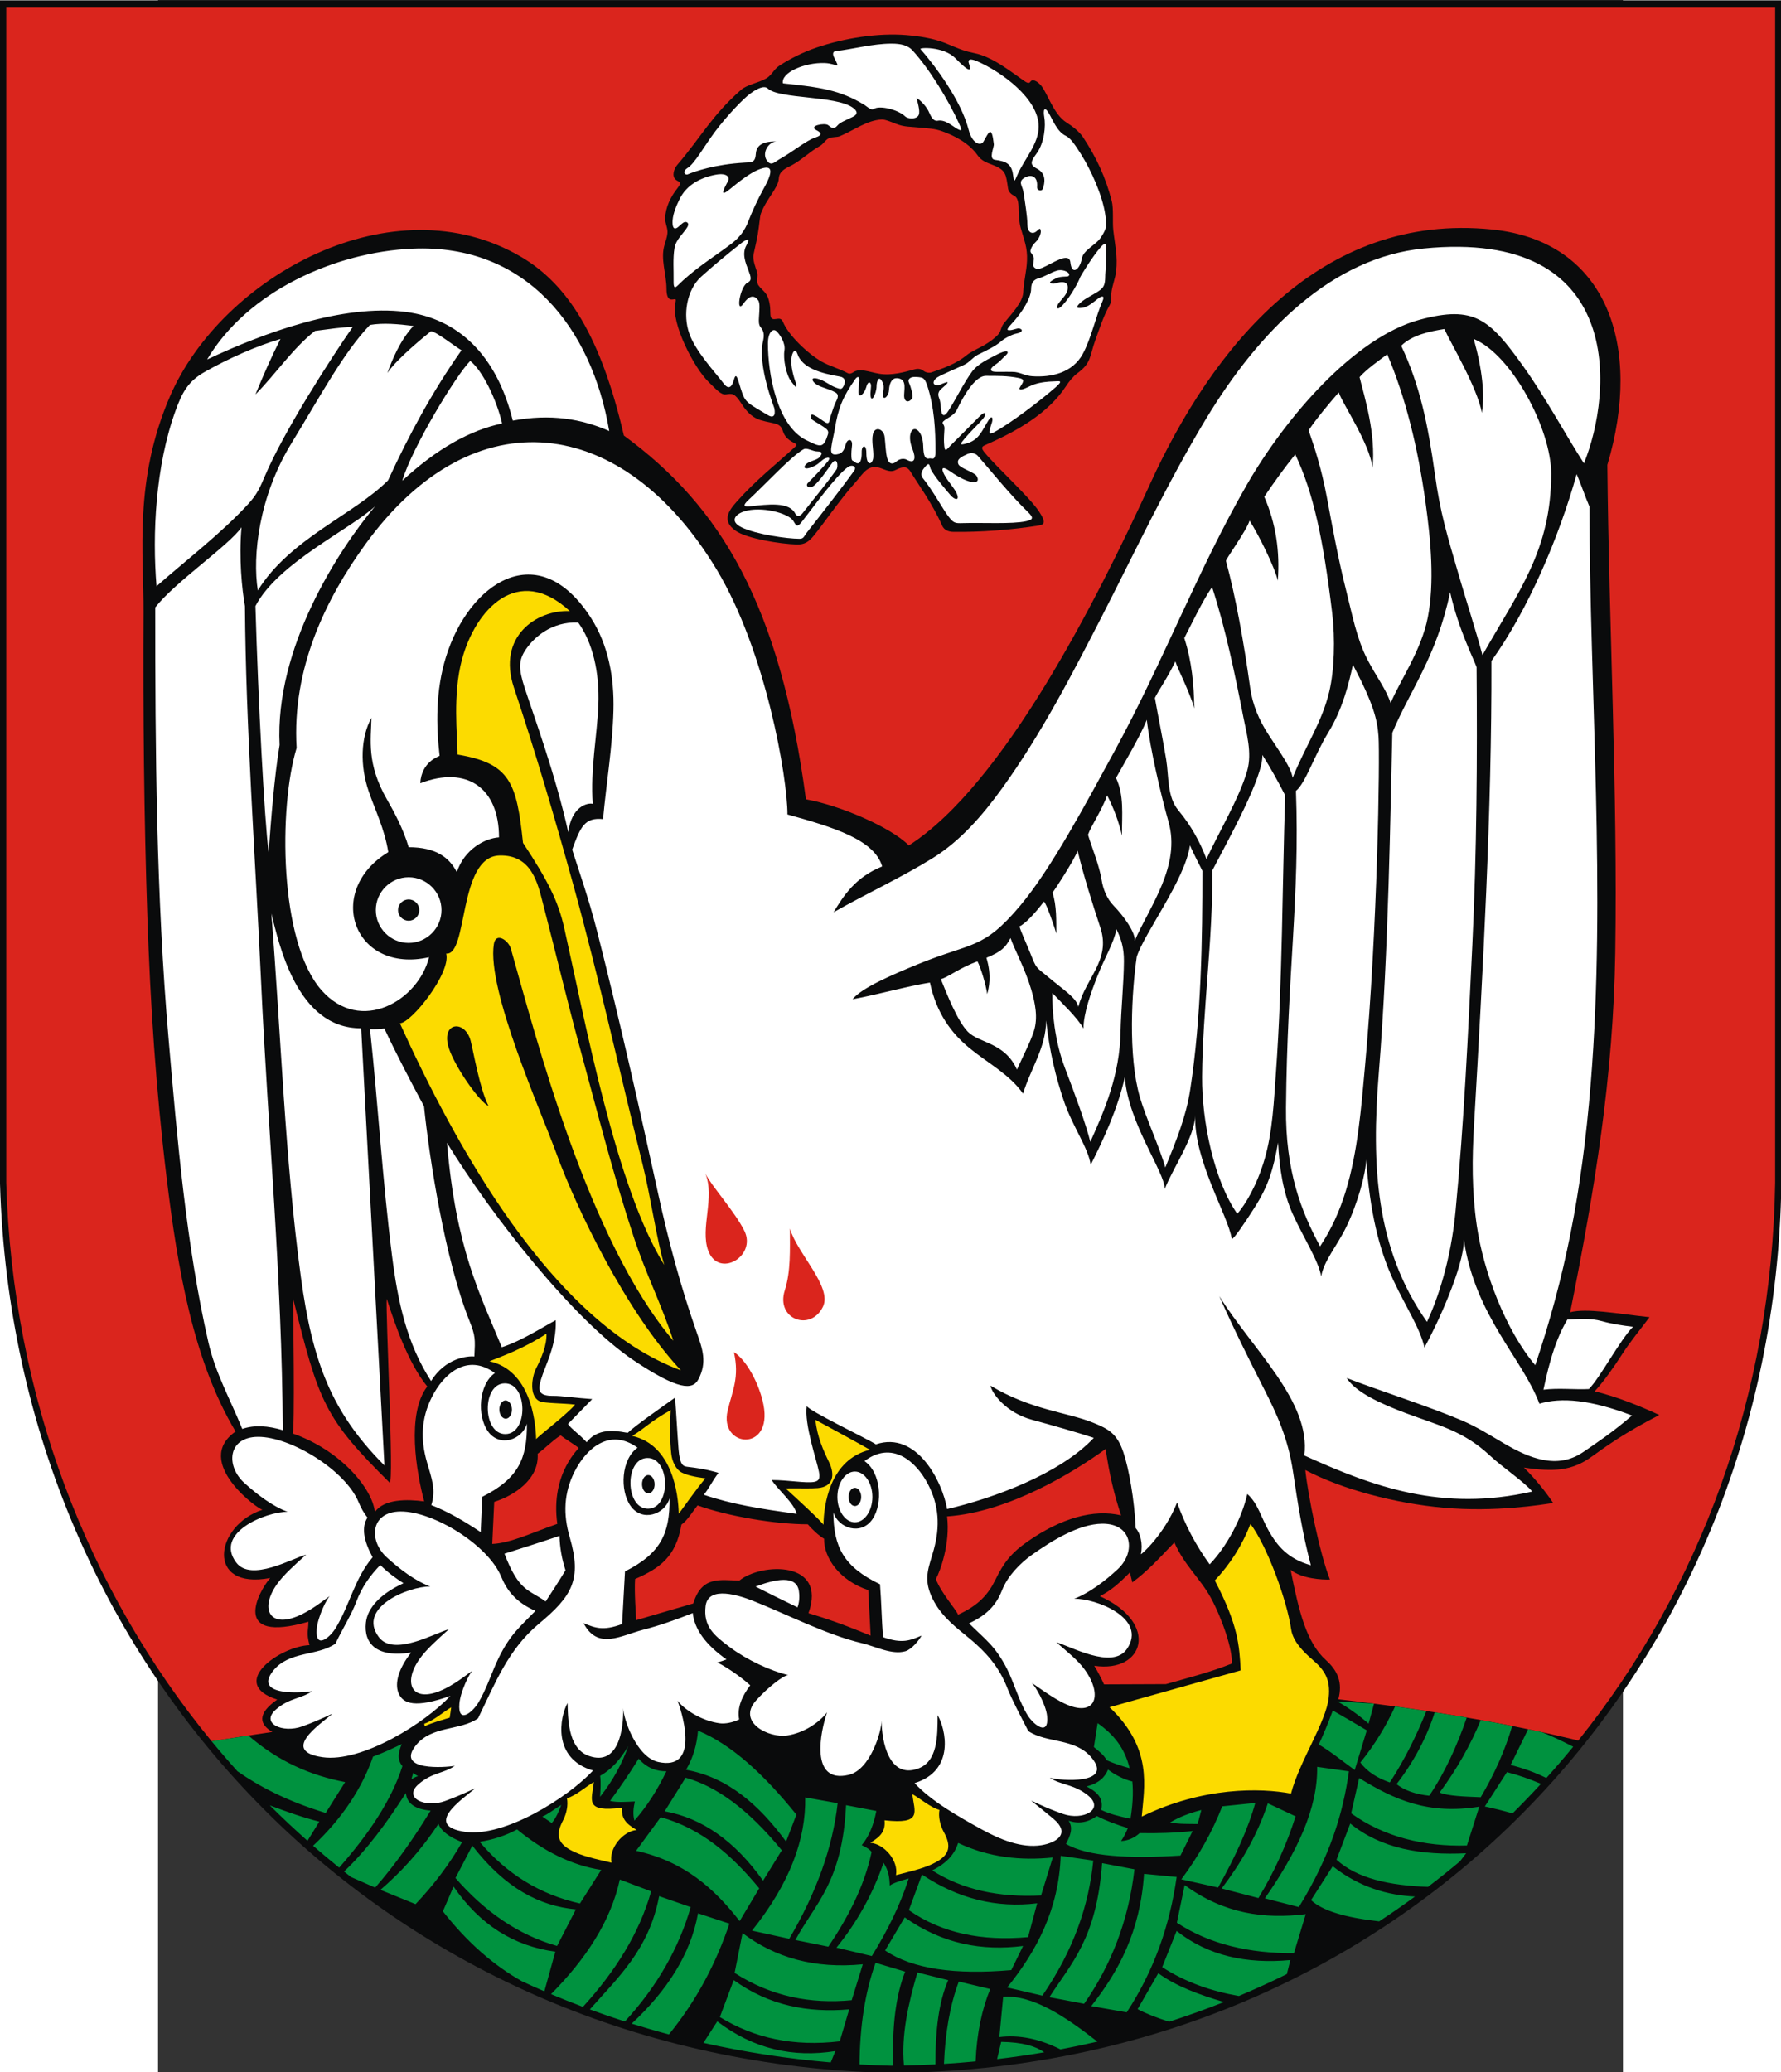
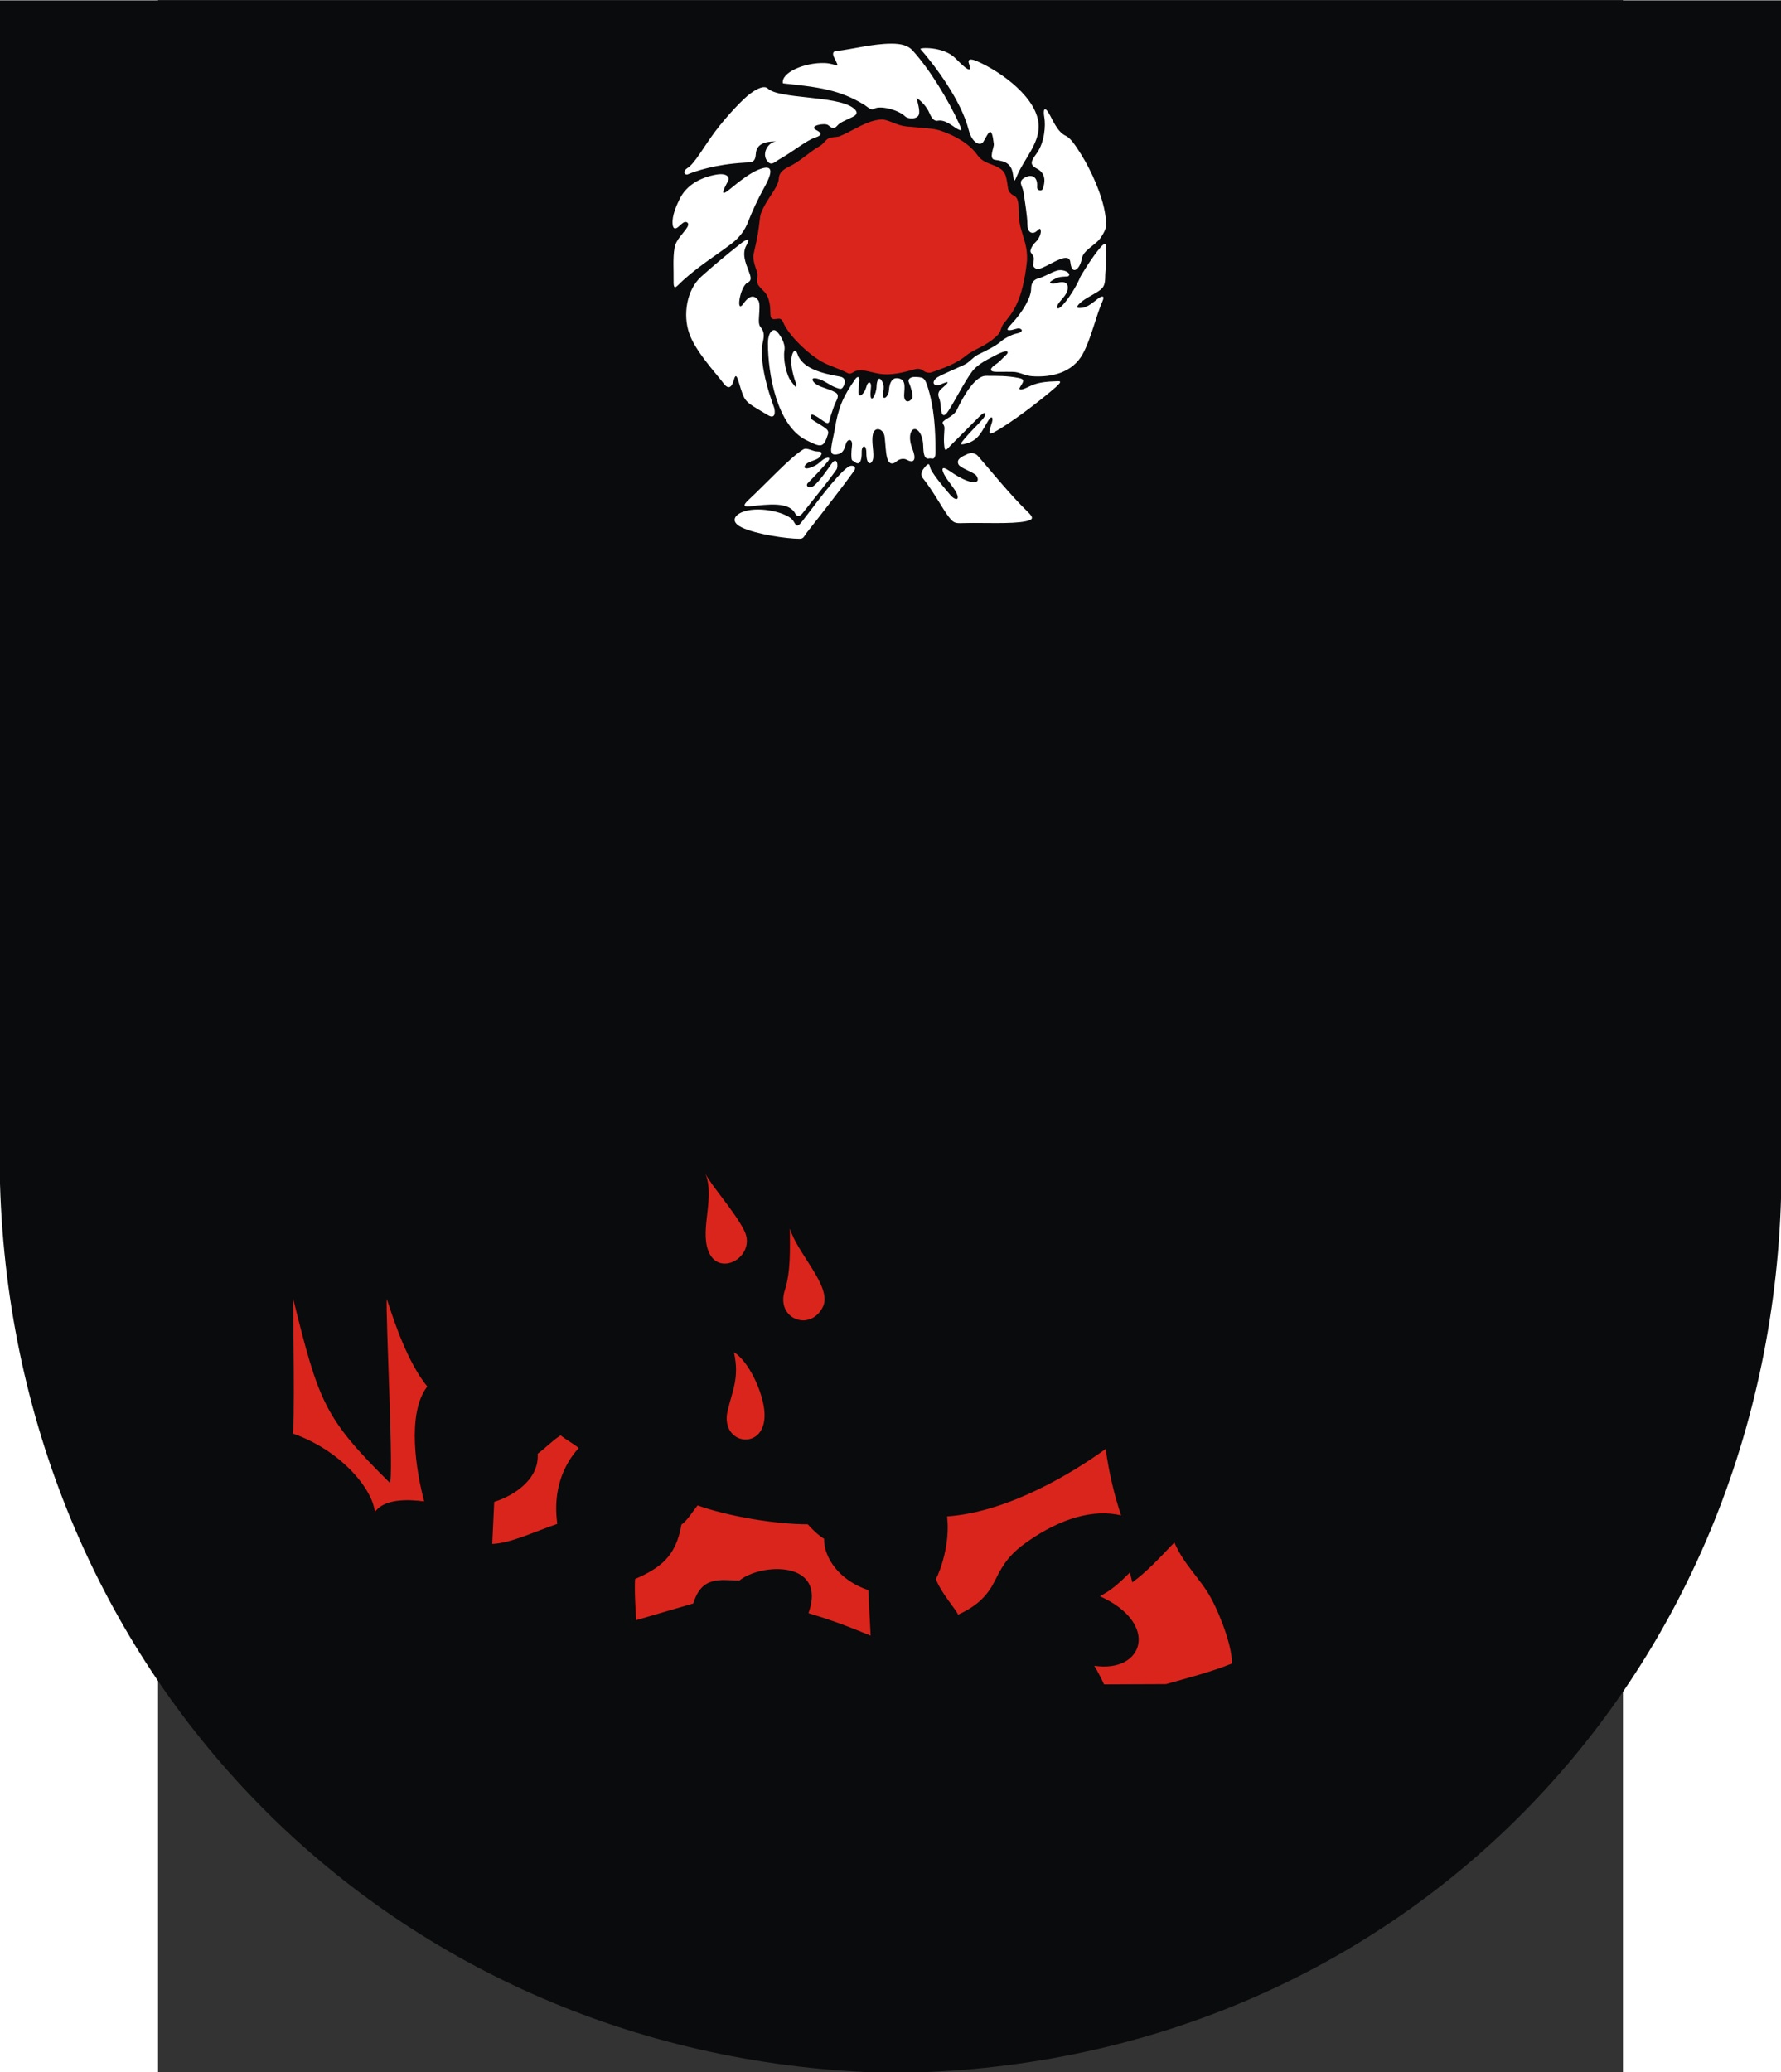
<svg xmlns="http://www.w3.org/2000/svg" xmlns:ns1="http://sodipodi.sourceforge.net/DTD/sodipodi-0.dtd" xmlns:ns2="http://www.inkscape.org/namespaces/inkscape" xml:space="preserve" width="744.094" height="865.609" style="shape-rendering:geometricPrecision; text-rendering:geometricPrecision; image-rendering:optimizeQuality; fill-rule:evenodd; clip-rule:evenodd" viewBox="0 0 210 297" id="svg2" ns1:version="0.32" ns2:version="0.45.1" ns1:docname="POL Szubin COA.svg" ns2:output_extension="org.inkscape.output.svg.inkscape" ns1:docbase="C:\Users\Mistrz\Desktop" version="1.0">
  <rect x="0" y="0" width="210" height="297" fill="#333333" stroke="none" />
  <ns1:namedview ns2:window-height="974" ns2:window-width="1280" ns2:pageshadow="2" ns2:pageopacity="0.0" guidetolerance="10.0" gridtolerance="10.0" objecttolerance="10.0" borderopacity="1.0" bordercolor="#666666" pagecolor="#ffffff" id="base" ns2:zoom="0.26914732" ns2:cx="460.58292" ns2:cy="554.66991" ns2:window-x="-8" ns2:window-y="-8" ns2:current-layer="svg2" />
  <defs id="defs4">
    <style type="text/css" id="style6">
   
    .fil1 {fill:#EF2B2F}
    .fil5 {fill:#00923F}
    .fil0 {fill:#0A0B0C}
    .fil2 {fill:#DA251D}
    .fil3 {fill:white}
    .fil4 {fill:#FCDB00}
   
  </style>
  </defs>
  <g id="g2199" transform="matrix(1.216,0,0,1.216,-22.654,-31.996)">
    <path style="fill:#0a0b0c" d="M 0,26.353 L 210,26.353 L 210,165.825 C 209.1,224.2 164.698,270.234 105.085,270.647 C 46.352,269.357 1.706,224.124 0,165.825 L 0,26.353 z " class="fil0" id="_78168560" />
-     <path style="fill:#da251d;fill-opacity:1" d="M 0.735,27.208 L 209.265,27.208 L 209.265,165.704 C 208.878,190.821 200.38,213.638 186.056,231.465 C 177.845,229.464 168.353,227.816 157.775,226.601 C 158.299,224.663 157.723,223.259 156.328,222.003 C 154.016,219.921 153.136,216.314 152.147,211.339 C 153.441,212.394 155.922,212.533 156.783,212.49 C 155.586,209.474 154.171,202.431 153.882,199.583 C 158.233,201.877 164.526,203.518 170.16,204.024 C 176.3,204.576 181.777,203.669 183.1,203.463 C 182.095,201.976 180.946,200.586 179.652,199.293 C 183.192,199.821 185.313,199.68 187.617,198.021 C 189.378,196.752 191.522,195.198 195.609,193.094 C 193.028,191.901 190.481,190.916 187.996,190.301 C 189.051,189.147 190.178,187.562 191.233,185.926 C 192.248,184.35 193.334,183.068 194.456,181.567 C 190.573,181.142 187.006,180.477 185.106,180.985 C 188.018,166.429 190.19,153.246 190.417,138.609 C 190.711,119.643 189.671,100.085 189.486,81.112 C 193.652,67.174 189.514,54.751 175.914,53.364 C 155.625,51.295 142.924,67.302 135.59,83.332 C 129.29,97.103 118.284,118.831 107.14,125.964 C 105.123,123.886 99.109,121.251 95.01,120.524 C 91.949,97.564 84.977,86.025 73.548,77.651 C 70.854,66.04 66.972,59.859 61.466,56.61 C 46.347,47.686 26.143,58.906 20.038,73.028 C 15.744,82.959 16.956,91.63 16.922,98.433 C 16.86,110.549 16.974,122.48 17.373,134.366 C 17.713,144.528 18.38,154.718 19.641,165.121 C 20.954,175.947 22.785,186.691 27.773,195.042 C 22.634,198.609 30.598,204.362 30.956,204.258 C 25.283,206.108 24.201,213.763 31.854,212.308 C 30.463,213.906 27.112,220.118 36.353,217.463 C 36.379,218.425 36.077,218.682 36.487,220.222 C 33.002,220.352 26.774,224.759 32.682,226.637 C 30.24,228.339 30.618,229.585 32.108,230.45 C 29.732,230.802 27.347,231.169 24.949,231.553 C 10.341,213.777 1.474,190.977 0.735,165.704 L 0.735,27.208 L 0.735,27.208 z " class="fil1" id="_78168488" />
    <path style="fill:#0a0b0c" d="M 93.507,78.464 C 92.824,78.104 92.475,77.671 92.322,77.201 C 92.18,76.765 92.064,76.409 91.301,76.221 C 89.775,75.844 88.718,75.94 87.412,73.894 C 86.587,72.601 86.307,72.692 85.578,72.799 C 84.995,72.884 84.42,72.191 83.555,71.353 C 81.782,69.634 79.115,64.405 79.605,62.079 C 79.753,61.376 79.631,61.619 79.156,61.616 C 78.832,61.614 78.571,61.323 78.571,60.337 C 78.571,58.63 77.837,56.863 78.335,55.192 C 78.47,54.739 78.64,54.262 78.683,53.812 C 78.743,53.19 78.403,52.654 78.415,52.07 C 78.44,50.769 79.063,49.497 79.866,48.491 C 80.496,47.702 79.993,47.788 79.65,47.482 C 79.153,47.038 79.477,46.172 79.837,45.752 C 82.653,42.465 83.914,39.928 87.358,36.906 C 88.051,36.297 89.383,36.095 90.33,35.556 C 90.978,35.187 91.234,34.48 91.825,34.091 C 93.148,33.222 94.671,32.462 96.252,31.922 C 99.521,30.808 103.466,30.174 106.883,30.453 C 107.985,30.543 109.105,30.696 110.29,31.01 C 111.927,31.444 112.927,32.203 114.829,32.569 C 116.993,32.986 119.138,34.748 120.693,35.819 C 120.977,36.014 121.296,36.227 121.463,35.954 C 121.688,35.586 122.274,35.842 122.748,36.419 C 123.507,37.343 124.2,39.794 125.734,40.759 C 126.368,41.157 127.226,41.797 127.693,42.508 C 129.293,44.947 130.352,47.251 131.058,49.995 C 131.297,50.922 131.133,52.474 131.244,53.464 C 131.442,55.229 131.777,56.48 131.579,58.288 C 131.503,58.977 131.135,59.972 131.04,60.664 C 130.946,61.355 131.123,61.745 130.786,62.333 C 130.125,63.483 129.649,64.946 129.13,66.383 C 128.428,68.33 128.681,69.082 126.995,70.316 C 126.525,70.659 126.037,71.264 125.7,71.784 C 123.513,75.154 119.629,77.245 116.072,78.806 C 115.665,78.984 115.708,79.202 116.058,79.634 C 117.462,81.362 121.383,84.9 122.511,86.636 C 123.243,87.763 123.233,88.13 122.446,88.255 C 119.231,88.767 115.635,89.046 112.385,89.003 C 111.771,88.995 111.28,88.75 111.073,88.278 C 109.9,85.611 108.061,83.121 107.373,81.96 C 106.988,81.311 106.553,81.207 105.576,81.712 C 105.151,81.932 104.78,81.88 103.973,81.549 C 102.34,80.88 101.737,82.171 100.917,83.078 C 99.025,85.171 97.022,88.142 95.921,89.469 C 95.344,90.165 94.847,90.514 93.943,90.488 C 91.981,90.433 88.031,89.793 86.734,88.88 C 85.075,87.712 85.851,86.561 86.846,85.444 C 89.156,82.85 91.448,81.074 93.605,79.099 C 94.055,78.686 93.968,78.707 93.507,78.464 L 93.507,78.464 z " class="fil0" id="_77909592" />
-     <path style="fill:#da251d" d="M 89.696,51.493 C 90.345,49.742 91.755,48.46 91.811,47.365 C 91.861,46.405 92.74,46.116 93.389,45.764 C 94.534,45.142 95.495,44.165 96.664,43.517 C 97.052,43.302 97.301,42.808 97.697,42.615 C 98.093,42.422 98.636,42.528 99.034,42.356 C 100.844,41.572 102.183,40.516 103.91,40.397 C 104.3,40.371 104.972,40.649 105.601,40.898 C 106.624,41.304 107.286,41.234 108.349,41.346 C 109.439,41.461 110.14,41.448 111.101,41.797 C 112.684,42.371 114.285,43.253 115.249,44.625 C 115.72,45.296 116.344,45.487 117.039,45.759 C 118.629,46.383 118.58,46.862 118.835,48.523 C 118.891,48.892 119.163,49.193 119.489,49.343 C 119.951,49.555 120.071,50.049 120.083,50.948 C 120.093,51.716 120.146,52.529 120.333,53.196 C 120.734,54.634 121.137,55.468 121.072,57.027 C 121.017,58.351 120.702,59.324 120.626,60.763 C 120.561,61.988 119.239,63.301 118.351,64.414 C 117.959,64.905 118.054,65.274 117.705,65.697 C 117.355,66.121 116.605,66.668 115.984,67.019 C 115.339,67.384 114.467,67.76 113.955,68.178 C 112.728,69.18 111.347,69.666 109.815,70.201 C 109.538,70.298 109.139,70.221 108.906,70.043 C 108.686,69.875 108.373,69.689 107.805,69.845 C 106.654,70.161 105.101,70.612 103.628,70.359 C 102.463,70.159 101.351,69.663 100.59,70.189 C 100.398,70.321 100.162,70.413 99.954,70.302 C 98.855,69.716 97.709,69.433 96.832,68.919 C 95.215,67.972 92.978,65.882 92.291,64.231 C 91.986,63.499 91.271,64.207 90.928,63.79 C 90.761,63.588 90.848,62.916 90.765,62.336 C 90.529,60.699 89.967,60.725 89.409,59.937 C 89.103,59.507 89.402,58.84 89.262,58.422 C 89.038,57.756 88.801,57.115 88.804,56.53 C 88.805,56.28 89.127,55.11 89.333,53.928 C 89.515,52.886 89.573,51.825 89.696,51.493 L 89.696,51.493 z " class="fil2" id="_77910096" />
-     <path style="fill:#ffffff" d="M 48.176,129.711 C 50.308,129.711 52.047,131.45 52.047,133.582 C 52.047,135.714 50.308,137.453 48.176,137.453 C 46.044,137.453 44.305,135.714 44.305,133.582 C 44.305,131.45 46.044,129.711 48.176,129.711 z M 100.781,199.762 C 101.917,199.762 102.844,201.106 102.844,202.752 C 102.844,204.398 101.917,205.741 100.781,205.741 C 99.644,205.741 98.718,204.398 98.718,202.752 C 98.718,201.106 99.644,199.762 100.781,199.762 z M 76.309,198.164 C 73.591,198.212 73.695,204.19 76.414,204.142 C 79.133,204.095 79.029,198.117 76.309,198.164 z M 59.492,189.365 C 56.773,189.413 56.877,195.391 59.596,195.343 C 62.316,195.296 62.211,189.318 59.492,189.365 z M 56.86,202.734 C 61.123,200.591 62.155,198.206 62.114,194.122 C 61.569,196.022 58.886,196.951 57.519,195.015 C 56.216,193.169 56.425,189.5 58.341,188.15 C 55.071,185.777 52.297,188.221 50.906,190.993 C 49.642,193.513 49.558,195.997 50.345,198.699 C 50.905,200.62 51.414,201.944 50.845,203.715 C 52.807,204.476 54.77,205.631 56.668,206.898 C 56.738,205.591 56.78,204.091 56.86,202.734 z M 47.566,212.922 C 46.603,212.31 45.678,211.624 44.831,210.779 C 43.683,211.965 42.684,213.29 41.98,215.164 C 41.435,216.616 40.517,218.046 39.537,220.05 C 37.402,221.545 34.056,220.871 32.174,223.279 C 29.827,226.281 35.691,225.847 36.798,225.648 C 35.526,226.553 34.159,226.41 32.558,227.783 C 30.62,229.446 33.334,230.637 35.639,229.798 C 37.917,228.969 39.023,228.331 39.178,228.328 C 37.574,229.648 33.092,232.713 38.012,233.427 C 42.651,234.101 50.123,229.399 53.097,226.203 C 49.019,227.651 47.488,227.189 46.964,225.834 C 46.521,224.687 46.981,222.992 48.47,221.089 C 44.48,221.733 42.855,220.088 43.134,217.572 C 43.328,215.82 44.837,214.176 47.566,212.922 L 47.566,212.922 z M 65.958,207.343 C 63.825,208.07 61.676,208.738 59.472,209.443 C 61.185,213.936 62.34,213.648 64.328,215.073 C 65.107,213.883 65.886,212.69 66.666,211.398 C 66.227,210.046 65.991,208.694 65.958,207.343 z M 43.321,205.19 C 42.864,204.614 42.532,203.997 42.272,203.364 C 40.731,199.617 34.284,195.639 30.402,195.669 C 26.839,195.697 26.604,199.102 28.793,201.091 C 30.294,202.454 32.141,203.873 33.906,204.505 C 31.337,204.494 25.231,206.989 27.843,210.478 C 29.6,212.824 34.503,209.965 36.092,209.556 C 34.73,210.774 33.441,211.933 32.667,213.017 C 30.536,216.001 31.817,218.479 35.686,216.531 C 37.258,215.74 38.545,214.604 38.886,214.45 C 38.53,214.697 37.454,216.921 37.34,218.309 C 37.136,220.782 38.867,219.351 39.552,218.239 C 41.239,215.504 41.779,212.397 43.927,209.862 C 42.889,207.952 42.576,206.347 43.321,205.19 L 43.321,205.19 z M 73.678,211.533 C 77.941,209.39 78.972,207.005 78.932,202.921 C 78.387,204.821 75.704,205.75 74.337,203.814 C 73.034,201.968 73.242,198.298 75.159,196.949 C 71.889,194.576 69.115,197.02 67.724,199.791 C 66.459,202.311 66.376,204.796 67.163,207.498 C 68.616,212.483 67.458,214.428 63.53,217.702 C 59.903,220.724 58.37,224.726 56.355,228.849 C 54.22,230.344 50.873,229.67 48.992,232.077 C 46.645,235.08 52.509,234.646 53.616,234.446 C 52.344,235.351 50.977,235.208 49.376,236.581 C 47.438,238.244 50.151,239.436 52.457,238.597 C 54.735,237.768 55.841,237.129 55.996,237.126 C 54.392,238.447 49.91,241.512 54.83,242.226 C 59.469,242.9 66.941,238.198 69.915,235.002 C 65.047,233.595 66.004,228.638 66.908,227.042 C 66.954,229.671 67.192,232.523 69.477,233.298 C 72.915,234.465 73.516,230.16 73.472,227.649 C 73.495,228.944 75.056,233.438 77.604,233.995 C 82.264,235.013 80.701,229.002 79.878,226.779 C 80.876,228.022 82.898,229.168 84.829,229.429 C 85.51,229.521 86.364,229.341 87.138,228.981 C 86.865,227.586 87.499,226.188 88.446,224.958 C 87.003,223.646 84.961,222.403 84.536,222.271 C 84.894,222.175 85.266,222.052 85.648,221.908 C 83.195,220.179 81.87,218.357 81.671,216.441 C 79.702,217.22 77.726,217.922 75.828,218.406 C 73.213,219.072 70.473,220.851 68.793,217.631 C 70.125,218.168 71.063,218.591 73.337,217.733 C 73.462,215.609 73.553,213.656 73.678,211.533 L 73.678,211.533 z M 94.017,215.767 C 94.212,215.224 94.284,214.604 94.184,213.87 C 93.916,211.889 91.339,212.461 89.07,213.321 C 90.56,214.083 92.245,214.91 94.017,215.767 z M 63.12,216.182 C 60.802,215.178 59.732,213.722 59.09,212.162 C 57.549,208.416 51.102,204.438 47.22,204.468 C 43.657,204.495 43.422,207.901 45.611,209.89 C 47.112,211.253 48.959,212.671 50.724,213.303 C 48.155,213.293 42.049,215.787 44.661,219.277 C 46.417,221.622 51.321,218.764 52.91,218.354 C 51.548,219.572 50.258,220.732 49.485,221.815 C 47.354,224.8 48.635,227.278 52.504,225.33 C 54.076,224.539 55.362,223.403 55.704,223.249 C 55.348,223.496 54.272,225.72 54.158,227.107 C 53.954,229.581 55.685,228.149 56.37,227.038 C 57.329,225.483 58.012,223.31 58.78,221.74 C 60.15,218.941 61.288,218.079 63.12,216.182 L 63.12,216.182 z M 103.744,213.048 C 99.444,210.98 98.273,208.649 98.242,204.564 C 98.82,206.454 101.519,207.337 102.852,205.377 C 104.123,203.508 103.85,199.843 101.91,198.528 C 105.138,196.097 107.954,198.493 109.394,201.24 C 110.702,203.737 110.829,206.22 110.089,208.935 C 109.526,210.997 108.836,212.256 109.792,214.431 C 110.67,216.429 112.162,217.71 113.798,219.026 C 116.291,221.031 117.756,222.762 118.74,225.251 C 119.31,226.694 120.208,228.36 121.222,230.347 C 123.383,231.804 126.748,231.137 128.692,233.495 C 131.295,236.655 125.071,236.228 123.756,235.85 C 125.043,236.733 126.66,236.612 128.285,237.957 C 130.252,239.586 127.662,240.924 125.342,240.125 C 123.05,239.335 121.729,238.569 121.574,238.569 C 122.42,239.241 123.403,240.027 124.198,240.701 C 126.256,242.447 124.523,243.515 122.781,243.799 C 120.396,244.189 117.796,243.073 115.786,241.968 C 113.043,240.46 109.801,238.634 107.818,236.483 C 112.66,234.991 111.465,230.054 110.534,228.474 C 110.534,231.104 110.497,233.956 108.226,234.772 C 104.808,235.999 103.93,231.608 103.93,229.097 C 103.93,230.392 102.598,234.909 100.061,235.51 C 95.418,236.61 96.722,230.374 97.506,228.137 C 96.53,229.397 94.729,230.574 92.804,230.869 C 90.627,231.202 86.872,229.298 89.114,226.764 C 90.406,225.304 92.354,223.758 92.922,223.758 C 90.754,223.215 88.087,221.982 86.065,220.481 C 84.131,219.045 82.901,217.996 83.18,215.626 C 83.477,213.111 87.286,214.414 88.778,215.005 C 92.808,216.603 97.459,219.009 101.616,219.993 C 103.191,220.365 105.159,221.407 106.746,220.937 C 107.466,220.724 108.363,219.641 108.636,219.095 C 107.314,219.656 106.383,220.095 104.095,219.276 C 103.933,217.155 103.906,215.169 103.744,213.048 L 103.744,213.048 z M 114.234,217.649 C 116.534,216.604 117.532,215.282 118.146,213.711 C 118.791,212.063 120.284,210.547 121.638,209.586 C 123.952,207.944 127.159,205.937 129.932,205.91 C 133.495,205.875 133.94,209.224 131.786,211.25 C 130.309,212.64 128.386,214.092 126.632,214.754 C 129.2,214.699 135.31,217.072 132.849,220.671 C 131.136,223.175 126.132,220.305 124.536,219.893 C 125.919,221.087 127.084,222.017 127.866,223.095 C 130.161,226.258 129.081,229.058 125.013,226.862 C 123.464,226.026 121.968,224.837 121.623,224.689 C 121.984,224.929 123.3,227.181 123.439,228.566 C 123.686,231.036 121.88,229.636 121.175,228.536 C 120.189,226.998 119.514,224.585 118.719,223.029 C 117.301,220.254 116.099,219.514 114.234,217.649 L 114.234,217.649 z M 50.818,189.092 C 47.948,184.671 46.899,179.709 46.221,174.367 C 45.091,165.467 44.58,156.539 43.62,147.617 C 44.182,147.631 44.751,147.623 45.312,147.541 C 46.746,150.598 48.349,153.655 49.986,156.711 C 50.6,162.739 52.461,174.826 55.339,181.991 C 56.059,183.783 56.021,184.181 55.924,186.192 C 55.152,186.133 52.526,186.334 50.818,189.092 L 50.818,189.092 z M 45.321,199.042 C 39.086,192.788 36.828,186.836 35.469,176.822 C 33.587,162.948 33.112,148.005 31.989,133.987 C 32.86,137.349 34.922,147.564 42.579,147.512 C 43.493,164.689 44.407,181.866 45.321,199.042 z M 44.215,85.99 C 41.302,88.698 32.755,92.67 30.114,97.748 C 30.443,109.027 31.16,122.691 31.669,126.827 C 31.945,123.009 32.332,117.939 32.961,114.121 C 32.391,102.703 39.833,91.227 44.215,85.99 z M 28.473,88.462 C 28.144,92.108 28.53,95.795 28.876,97.755 C 28.978,111.939 30.082,126.932 30.791,142.253 C 31.589,159.53 33.234,176.712 33.342,194.886 C 31.605,194.36 29.992,194.246 28.561,194.736 C 27.13,191.215 25.403,188.181 24.573,184.554 C 21.947,173.062 20.902,160.613 19.883,148.86 C 18.409,131.876 18.301,114.587 18.301,97.909 C 20.667,94.882 27.006,90.591 28.473,88.462 L 28.473,88.462 z M 55.436,68.855 C 53.797,70.476 48.56,79.101 47.425,82.972 C 51.534,79.169 55.444,77.014 59.191,76.226 C 58.536,73.381 56.86,69.962 55.436,68.855 z M 43.609,64.614 C 40.48,67.873 37.682,73.141 34.367,78.547 C 30.506,84.844 29.746,91.835 30.396,95.907 C 34.166,89.816 41.688,86.991 45.748,82.93 C 48.212,77.577 50.99,72.431 54.408,67.594 C 53.828,67.303 51.384,65.356 50.803,65.356 C 50.32,65.743 46.826,68.536 45.669,70.275 C 46.19,68.826 47.127,66.47 48.739,64.731 C 46.952,64.508 45.15,64.345 43.609,64.614 L 43.609,64.614 z M 20.681,74.756 C 18.325,81.278 17.943,89.276 18.453,95.407 C 22.06,92.239 26.025,89.223 29.245,85.739 C 30.333,84.561 30.665,83.737 31.257,82.354 C 33.538,77.026 38.98,68.591 41.584,64.845 C 40.237,64.88 39.003,65.076 37.134,65.316 C 34.524,67.346 32.434,70.486 30.114,72.806 C 30.988,70.68 31.921,68.526 33.063,66.266 C 30.158,67.113 26.826,68.627 24.174,70.124 C 22.178,71.25 21.486,72.528 20.681,74.756 L 20.681,74.756 z M 24.418,68.684 C 29.17,60.633 39.524,56.024 48.62,55.622 C 62.04,55.028 69.77,64.976 71.821,77.116 C 68.567,75.682 64.889,75.061 60.453,75.89 C 58.551,68.195 54.059,63.869 47.791,63.072 C 40.379,62.131 31.039,65.561 24.418,68.684 L 24.418,68.684 z M 66.99,124.396 C 65.498,117.651 62.94,110.737 61.861,107.418 C 61.129,105.166 61.104,104.154 61.988,102.86 C 62.935,101.472 64.968,99.566 68.16,99.683 C 69.838,101.991 70.697,105.517 70.54,109.416 C 70.392,113.078 69.58,117.002 69.879,121.057 C 69.237,120.913 67.387,121.353 66.99,124.396 z M 184.771,181.851 C 183.024,184.716 182.253,188.78 181.951,190.113 C 183.695,189.887 185.675,190.119 187.31,190.033 C 188.62,188.722 190.954,184.278 192.509,182.697 C 191.249,182.55 190.024,182.365 188.844,182.035 C 187.461,181.647 186.057,181.786 184.771,181.851 z M 49.545,118.63 C 55.056,116.526 58.826,119.198 58.826,125.01 C 57.183,125.108 54.725,126.422 53.855,129.114 C 52.969,127.373 51.373,126.172 48.178,126.172 C 47.551,124.01 46.404,121.908 45.614,120.533 C 43.199,116.327 43.734,113.525 43.787,110.921 C 42.519,113.219 42.418,116.529 43.464,119.583 C 44.225,121.807 45.328,123.978 45.775,126.75 C 38.214,131.341 41.676,141.145 50.581,139.139 C 49.321,144.238 42.541,148.266 37.908,143.032 C 32.891,137.366 32.837,121.455 34.969,114.472 C 34.404,105.058 38.431,96.859 43.097,90.43 C 55.863,72.845 73.502,75.216 84.489,93.447 C 90.296,103.083 92.831,117.996 92.831,122.31 C 98.249,123.82 103.079,125.277 103.997,128.436 C 100.806,129.725 99.428,131.923 98.269,133.838 C 102.159,131.627 106.229,129.767 109.951,127.458 C 113.181,125.454 115.787,122.482 118.161,119.191 C 122.801,112.757 126.419,105.741 130.027,98.707 C 133.702,91.544 137.615,83.219 142.177,75.676 C 148.532,65.167 157.095,56.664 167.821,55.603 C 191.671,53.244 190.12,72.607 186.727,80.927 C 184.663,77.742 182.24,73.215 179.564,69.474 C 175.584,63.909 173.804,62.282 167.404,63.987 C 159.676,66.046 151.548,75.513 146.952,83.508 C 141.232,93.46 137.027,104.502 131.475,114.687 C 127.881,121.279 123.924,128.696 120.287,133.036 C 115.872,138.304 114.591,137.341 108.223,139.958 C 105.139,141.226 101.601,142.736 100.5,144.095 C 103.554,143.526 107.03,142.532 109.627,142.128 C 110.41,145.747 112.125,148.076 114.348,149.896 C 116.451,151.617 119.057,152.981 120.605,155.22 C 121.475,152.319 123.325,149.776 123.325,146.586 C 123.717,150.271 124.494,153.361 125.409,156.06 C 126.454,159.141 128.285,161.555 128.578,163.614 C 130.205,160.386 131.796,156.86 132.6,153.283 C 132.994,158.682 137.34,164.491 137.309,166.464 C 138.179,164.143 140.903,160.274 140.903,157.663 C 140.664,163.017 144.827,169.63 145.213,172.363 C 145.491,172.313 146.808,170.345 147.857,168.71 C 149.552,166.067 150.111,164.122 150.669,160.982 C 150.824,164.002 151.258,166.877 152.387,169.384 C 153.612,172.106 155.442,174.907 155.751,176.754 C 156.068,174.914 157.614,173.176 158.704,170.942 C 160.037,168.212 161.044,164.573 161.044,162.987 C 161.509,169.129 162.538,173.515 164.259,177.207 C 165.705,180.309 167.432,182.903 167.925,185.144 C 169.375,182.534 172.575,175.635 172.575,172.445 C 173.877,181.396 179.51,186.484 181.476,191.766 C 184.045,190.992 187.507,191.286 192.397,193.156 C 190.143,195.101 188.185,196.409 186.623,197.473 C 183.558,199.561 180.245,198.159 177.386,196.492 C 175.696,195.506 174.153,194.511 172.362,193.747 C 168.396,192.056 162.59,190.221 158.755,188.735 C 159.836,190.413 162.63,191.713 165.819,192.91 C 169.611,194.333 172.511,194.947 175.647,197.882 C 177.098,199.241 179.801,201.065 180.626,202.116 C 170.019,204.53 161.926,201.571 153.764,197.866 C 154.575,191.511 147.659,185.379 143.74,179.082 C 145.377,182.805 147.148,186.359 148.992,189.977 C 150.517,192.969 151.843,195.818 152.435,199.795 C 152.958,203.306 153.521,206.988 154.533,210.804 C 151.78,210.04 150.559,208.465 149.6,206.807 C 148.695,205.243 148.302,203.513 147.041,202.407 C 146.399,205.266 144.619,208.61 142.604,210.7 C 140.958,208.427 139.679,205.997 138.766,203.409 C 137.276,207.176 134.506,209.597 134.496,209.5 C 134.76,208.282 134.424,206.999 133.885,206.438 C 133.729,203.056 133.08,199.416 132.432,197.492 C 131.682,195.263 130.662,194.729 128.826,193.987 C 125.787,192.759 121.503,192.495 116.765,189.632 C 116.896,190.472 118.549,192.81 121.639,193.651 C 123.845,194.251 127.066,195.161 128.946,195.789 C 125.005,200.01 117.147,202.901 111.65,204.185 C 111.124,201.023 108.108,194.921 103.253,196.554 C 102.433,195.988 95.296,192.585 95.106,192.032 C 94.798,194.189 96.273,198.394 96.54,199.772 C 96.685,200.519 96.584,200.859 96.004,200.974 C 95.037,201.164 92.971,200.76 90.98,200.76 C 91.594,201.8 93.647,203.485 93.919,204.754 C 89.478,204.12 86.372,203.645 82.977,202.5 C 83.75,201.485 83.931,200.931 84.705,199.917 C 84.343,199.823 83.358,199.466 81.055,199.204 C 80.527,199.144 80.143,199.006 79.991,197.092 C 79.835,195.117 79.736,193.026 79.579,191.051 C 77.835,192.297 74.858,194.364 74.002,195.196 C 73.364,195.144 70.692,194.302 69.162,196.304 C 68.306,195.365 67.26,194.661 66.956,194.151 C 67.909,193.173 68.862,192.196 69.816,191.219 C 67.9,191.092 66.177,190.827 65.233,190.84 C 63.41,190.864 63.42,190.135 63.778,188.907 C 64.25,187.285 65.634,184.889 65.515,181.918 C 64.01,182.718 61.444,184.382 59.157,185.108 C 56.528,178.719 53.754,173.487 52.694,161.015 C 57.891,169.533 67.634,181.939 74.734,186.675 C 79.973,190.169 81.647,190.183 82.332,188.89 C 83.396,186.877 82.818,185.302 82.118,183.311 C 80.21,177.884 78.797,172.53 77.598,167.056 C 75.324,156.674 73.006,146.353 70.383,136.053 C 69.399,132.186 68.168,128.73 67.454,126.46 C 68.43,123.76 68.928,122.638 71.09,122.86 C 71.482,118.604 72.203,114.351 72.318,110.051 C 72.424,106.111 71.688,102.313 69.694,99.184 C 63.461,89.407 55.281,95.033 52.58,103.728 C 51.34,107.718 51.411,111.821 51.824,115.402 C 51.672,115.494 49.684,116.117 49.545,118.63 L 49.545,118.63 z M 110.91,141.713 C 111.598,143.407 112.864,146.664 114.095,147.919 C 115.442,149.292 118.435,149.153 119.886,152.381 C 120.74,150.496 121.465,149.135 121.879,147.855 C 122.393,146.265 122.025,144.519 121.579,142.986 C 120.852,140.492 119.617,138.286 119.13,136.878 C 118.525,137.99 118.1,138.458 116.287,139.204 C 116.937,141.368 116.565,142.783 116.379,143.48 C 116.215,142.327 115.635,140.404 115.231,139.629 C 113.135,140.376 111.668,141.566 110.91,141.713 z M 120.173,135.502 C 120.392,136.209 120.999,137.519 121.477,138.709 C 122.241,140.609 122.077,140.216 123.669,141.553 C 125.436,143.038 126.868,143.905 127.125,144.977 C 127.982,141.592 130.977,139.473 129.724,135.671 C 128.773,132.786 127.728,129.48 127.034,126.573 C 126.769,127.478 124.336,131.223 124.072,131.526 C 124.587,133.028 124.515,134.967 124.524,136.347 C 124.388,135.811 123.316,132.64 123.059,132.587 C 122.057,133.917 120.805,135.261 120.173,135.502 z M 128.259,124.707 C 128.791,126.416 129.594,128.339 129.859,129.991 C 130.043,131.134 130.485,132.239 131.279,133.057 C 132.534,134.351 133.861,136.251 133.768,137.185 C 135.581,133.075 139.213,128.339 137.758,123.189 C 136.849,119.969 135.598,114.642 135.191,111.155 C 134.492,112.994 132.032,117.144 131.564,118.004 C 132.531,120.059 132.262,122.275 132.262,124.814 C 131.902,123.132 131.189,121.338 130.515,120.06 C 129.939,121.742 128.609,123.678 128.259,124.707 L 128.259,124.707 z M 136.146,108.573 C 136.498,110.61 137.087,113.422 137.48,115.841 C 137.806,117.846 137.57,120.214 138.921,121.832 C 140.431,123.641 141.498,125.606 142.229,127.567 C 143.563,124.635 146.134,120.328 147.035,117.134 C 147.625,115.041 146.943,112.724 146.57,110.805 C 145.622,105.923 144.444,100.264 142.888,95.505 C 141.76,97.118 140.364,100.084 139.611,101.521 C 140.514,104.284 140.748,107.047 140.792,109.809 C 140.226,107.794 138.819,105.135 138.562,104.276 C 137.458,106.512 136.611,107.622 136.146,108.573 L 136.146,108.573 z M 144.529,92.443 C 145.681,96.687 146.621,101.953 147.381,107.393 C 147.652,109.333 148.394,111.148 149.566,112.945 C 151.117,115.321 152.179,116.776 152.387,117.989 C 153.905,114.216 155.836,111.483 156.703,107.832 C 157.3,105.318 157.418,101.63 157.046,98.553 C 155.991,89.828 154.842,84.414 152.694,79.871 C 151.476,81.388 150.258,83.052 149.04,84.865 C 150.414,88.006 150.896,91.31 150.637,94.748 C 150.303,93.232 148.379,89.329 147.309,87.674 C 146.947,88.883 144.408,92.322 144.529,92.443 L 144.529,92.443 z M 154.266,77.033 C 154.897,78.827 155.771,81.45 156.405,84.84 C 157.114,88.635 157.772,92.273 158.729,96.047 C 159.41,98.736 159.928,101.581 161.211,104.068 C 162.206,105.995 163.465,107.638 163.937,109.192 C 164.988,106.629 167.567,102.966 168.319,99.085 C 169.114,94.984 168.693,90.135 168.048,85.496 C 167.155,79.071 165.694,73.132 163.539,68.072 C 162.378,68.944 161.142,69.793 160.275,70.763 C 160.917,73.323 162.185,77.385 161.812,81.472 C 161.459,78.55 158.215,73.832 157.823,72.562 C 156.533,74.052 155.279,75.543 154.266,77.033 L 154.266,77.033 z M 165.182,67.065 C 167.423,71.76 168.361,76.525 169.151,82.168 C 169.808,86.863 170.533,89.136 171.982,94.138 C 172.779,96.894 174.057,100.86 174.763,103.531 C 178.994,96.035 182.865,91.203 182.865,82.136 C 182.865,76.9 178.21,68.094 173.737,66.267 C 174.762,69.941 175.039,72.797 174.697,74.978 C 174.155,71.977 170.99,66.701 170.271,65.093 C 168.567,65.372 166.502,65.773 165.182,67.065 L 165.182,67.065 z M 148.815,115.291 C 149.749,116.766 150.642,118.369 151.505,120.059 C 151.162,130.602 151.188,141.978 150.423,152.643 C 150.182,155.998 150.031,159.667 149.093,162.896 C 148.185,166.026 146.808,168.299 145.86,169.38 C 143.12,165.486 141.675,158.462 141.712,153.231 C 141.768,145.333 142.998,137.094 142.911,128.922 C 144.766,125.359 148.962,117.835 148.815,115.291 L 148.815,115.291 z M 131.613,135.834 C 132.162,136.963 132.508,138.015 132.497,139.614 C 132.481,142.128 132.148,145.406 132.099,147.939 C 132.001,153.016 130.231,157.139 128.536,160.899 C 128.008,158.782 126.781,155.445 125.537,152.176 C 124.319,148.975 124.026,145.507 124.057,143.356 C 125.211,144.574 126.955,146.196 127.727,147.534 C 127.735,145.788 128.558,143.414 129.423,141.232 C 130.229,139.2 131.32,137.43 131.613,135.834 z M 140.278,125.955 C 139.716,129.987 134.867,136.342 134.008,139.088 C 133.429,143.058 132.947,150.715 134.384,155.659 C 135.094,158.1 136.696,161.511 137.374,163.923 C 138.672,160.76 139.821,157.918 140.308,154.769 C 141.632,146.208 141.752,136.861 141.75,128.957 C 141.248,127.972 140.75,127.001 140.278,125.955 L 140.278,125.955 z M 152.775,119.531 C 153.899,118.65 154.945,115.327 156.589,112.65 C 158.279,109.901 159.033,106.796 159.493,104.663 C 161.942,109.33 162.368,111.141 162.511,113.125 C 162.682,115.506 162.407,135.736 160.909,152.077 C 160.466,156.912 160.071,162.065 158.644,166.719 C 157.935,169.03 156.97,171.176 155.621,173.219 C 153.376,169.062 151.534,164.332 151.603,156.879 C 151.75,141.007 153.244,132.12 152.775,119.531 L 152.775,119.531 z M 175.821,104.216 C 175.869,122.024 174.822,140.597 173.76,159.085 C 173.544,162.851 173.492,166.568 174.094,170.763 C 174.877,176.228 177.526,183.156 180.984,187.224 C 184.429,177.018 186.468,167.012 187.525,154.026 C 189.355,131.555 187.383,107.655 187.383,86.039 C 186.878,84.885 186.373,83.353 185.868,82.198 C 183.803,89.584 180.151,98.195 175.821,104.216 z M 164.137,112.682 C 166.209,107.68 169.355,103.751 170.95,96.111 C 171.943,100.506 173.717,103.946 174.07,104.947 C 174.158,115.781 174.092,126.728 173.57,137.662 C 173.071,148.12 172.586,158.715 171.584,169.124 C 171.024,174.949 169.476,179.444 168.225,182.119 C 162.146,173.526 161.671,163.587 162.534,152.915 C 163.733,138.069 163.899,121.683 164.137,112.682 L 164.137,112.682 z " class="fil3" id="_78168344" />
-     <path style="fill:#fcdb00" d="M 78.306,175.405 C 77.43,172.538 76.726,167.454 75.751,163.531 C 73.055,152.688 70.594,141.522 67.643,130.811 C 65.467,122.915 63.146,115.044 60.587,107.361 C 58.578,101.331 63.252,98.171 67.173,98.34 C 61.071,92.709 56.045,98.113 54.453,104.076 C 53.351,108.199 53.922,112.954 53.94,115.251 C 60.193,116.287 60.904,118.615 61.656,125.66 C 64.655,130.206 65.818,132.583 66.524,135.726 C 69.008,146.786 72.616,166.305 78.306,175.405 L 78.306,175.405 z M 53.191,227.551 C 53.143,227.989 53.067,228.398 53.014,228.767 C 52.03,229.082 51.046,229.322 50.062,229.777 C 50.053,229.672 50.039,229.57 50.019,229.471 C 51.044,229.18 52.26,228.096 53.191,227.551 z M 70.008,236.35 C 69.774,238.505 68.854,239.964 73.331,239.382 C 73.234,240.613 73.756,241.258 75.057,242.006 C 73.444,242.147 71.741,244.163 72.095,245.869 C 70.226,245.416 68.538,245.09 67.228,244.354 C 65.719,243.508 65.514,242.519 66.363,240.901 C 66.805,240.059 66.993,239.063 66.837,238.269 C 67.862,237.979 69.078,236.895 70.008,236.35 z M 107.545,237.776 C 107.816,239.926 108.762,241.369 104.275,240.866 C 104.394,242.094 103.884,242.749 102.596,243.519 C 104.211,243.631 105.948,245.618 105.624,247.33 C 107.486,246.844 109.167,246.489 110.465,245.73 C 111.958,244.857 112.146,243.865 111.269,242.262 C 110.813,241.428 110.607,240.435 110.749,239.639 C 109.719,239.367 108.484,238.304 107.545,237.776 L 107.545,237.776 z M 64.422,183.508 C 64.48,184.885 63.804,186.423 63.2,187.606 C 62.691,188.602 62.354,190.867 63.601,191.465 C 64.152,191.729 66.455,191.698 67.79,191.869 C 66.978,192.904 63.611,195.464 63.202,195.932 C 63.144,193.657 62.469,187.827 57.704,186.762 C 59.217,186.167 61.886,185.188 64.422,183.508 L 64.422,183.508 z M 79.068,192.513 C 78.944,194.502 78.978,196.246 79.136,197.681 C 79.227,198.501 79.638,199.526 80.419,199.901 C 80.97,200.166 81.824,200.393 83.16,200.564 C 82.251,201.6 80.385,204.263 80.02,204.731 C 79.962,202.456 79.287,196.626 74.522,195.561 C 76.035,194.664 76.532,193.944 79.068,192.513 L 79.068,192.513 z M 96.133,193.664 C 96.309,195.596 97.075,197.303 97.733,198.653 C 98.463,200.15 98.237,201.555 96.401,201.71 C 95.556,201.782 94.335,201.722 92.611,201.745 C 93.598,202.64 96.734,205.514 97.08,206.031 C 97.099,203.756 97.811,198.342 102.557,197.194 C 101.029,196.324 98.694,195.05 96.133,193.664 L 96.133,193.664 z M 143.21,212.598 C 145.963,217.868 146.101,220.216 146.263,223.196 L 130.799,227.536 C 135.951,232.426 134.878,236.957 134.598,240.432 C 141.834,236.891 148.644,237.049 152.195,237.719 C 153.156,233.963 156.351,229.281 156.642,226.377 C 156.851,224.284 156.202,223.196 154.713,221.922 C 153.672,221.032 152.418,219.777 152.216,218.379 C 151.72,214.939 149.369,208.509 147.414,205.937 C 146.442,208.444 145.04,210.664 143.21,212.598 L 143.21,212.598 z M 79.378,184.347 C 77.933,179.909 76.187,176.593 74.72,172.154 C 72.319,164.892 70.394,157.268 68.375,149.859 C 66.838,144.218 65.461,138.387 64.005,132.792 C 63.412,130.514 62.716,127.021 58.858,127.149 C 53.997,127.31 55.198,138.976 52.602,138.708 C 53.198,140.987 48.468,146.921 47.139,146.921 C 53.475,160.885 64.962,182.195 80.273,187.833 C 73.734,180.846 67.888,168.571 65.608,162.311 C 63.761,157.24 57.374,142.977 58.218,137.596 C 58.451,136.11 59.951,137.164 60.224,138.129 C 63.232,148.742 69.315,172.463 79.378,184.347 L 79.378,184.347 z " class="fil4" id="_78168272" />
+     <path style="fill:#da251d" d="M 89.696,51.493 C 90.345,49.742 91.755,48.46 91.811,47.365 C 91.861,46.405 92.74,46.116 93.389,45.764 C 94.534,45.142 95.495,44.165 96.664,43.517 C 97.052,43.302 97.301,42.808 97.697,42.615 C 98.093,42.422 98.636,42.528 99.034,42.356 C 100.844,41.572 102.183,40.516 103.91,40.397 C 104.3,40.371 104.972,40.649 105.601,40.898 C 106.624,41.304 107.286,41.234 108.349,41.346 C 109.439,41.461 110.14,41.448 111.101,41.797 C 112.684,42.371 114.285,43.253 115.249,44.625 C 115.72,45.296 116.344,45.487 117.039,45.759 C 118.629,46.383 118.58,46.862 118.835,48.523 C 118.891,48.892 119.163,49.193 119.489,49.343 C 119.951,49.555 120.071,50.049 120.083,50.948 C 120.093,51.716 120.146,52.529 120.333,53.196 C 120.734,54.634 121.137,55.468 121.072,57.027 C 120.561,61.988 119.239,63.301 118.351,64.414 C 117.959,64.905 118.054,65.274 117.705,65.697 C 117.355,66.121 116.605,66.668 115.984,67.019 C 115.339,67.384 114.467,67.76 113.955,68.178 C 112.728,69.18 111.347,69.666 109.815,70.201 C 109.538,70.298 109.139,70.221 108.906,70.043 C 108.686,69.875 108.373,69.689 107.805,69.845 C 106.654,70.161 105.101,70.612 103.628,70.359 C 102.463,70.159 101.351,69.663 100.59,70.189 C 100.398,70.321 100.162,70.413 99.954,70.302 C 98.855,69.716 97.709,69.433 96.832,68.919 C 95.215,67.972 92.978,65.882 92.291,64.231 C 91.986,63.499 91.271,64.207 90.928,63.79 C 90.761,63.588 90.848,62.916 90.765,62.336 C 90.529,60.699 89.967,60.725 89.409,59.937 C 89.103,59.507 89.402,58.84 89.262,58.422 C 89.038,57.756 88.801,57.115 88.804,56.53 C 88.805,56.28 89.127,55.11 89.333,53.928 C 89.515,52.886 89.573,51.825 89.696,51.493 L 89.696,51.493 z " class="fil2" id="_77910096" />
    <path style="fill:#da251d;fill-opacity:1" d="M 83.138,164.604 C 84.324,167.447 82.512,171.073 83.485,173.71 C 84.714,177.042 89.223,174.386 87.757,171.397 C 86.654,169.148 83.791,166.005 83.138,164.604 L 83.138,164.604 z M 93.117,171.121 C 93.117,173.584 93.241,176.146 92.517,178.403 C 91.421,181.821 95.569,183.323 97.015,180.333 C 98.143,178 94.003,174.088 93.117,171.121 L 93.117,171.121 z M 86.52,185.688 C 87.191,188.677 86.351,190.186 85.781,192.576 C 84.742,196.93 91.111,197.547 90.006,191.888 C 89.526,189.434 87.982,186.575 86.52,185.688 L 86.52,185.688 z " class="fil1" id="_78168200" />
-     <path style="fill:#0a0b0c" d="M 48.176,132.328 C 48.867,132.328 49.43,132.891 49.43,133.582 C 49.43,134.273 48.867,134.836 48.176,134.836 C 47.485,134.836 46.922,134.273 46.922,133.582 C 46.922,132.891 47.485,132.328 48.176,132.328 z M 57.593,156.678 C 56.679,156.286 54.076,152.768 53.072,150.286 C 51.654,146.779 54.795,146.349 55.485,148.991 C 55.808,150.232 56.548,154.627 57.593,156.678 z M 59.591,191.377 C 59.182,191.385 58.857,191.874 58.867,192.466 C 58.877,193.059 59.22,193.537 59.629,193.53 C 60.038,193.522 60.363,193.033 60.353,192.44 C 60.342,191.848 60,191.37 59.591,191.377 z M 76.409,200.176 C 76,200.183 75.675,200.672 75.685,201.265 C 75.695,201.858 76.037,202.335 76.447,202.328 C 76.856,202.321 77.181,201.832 77.171,201.239 C 77.16,200.647 76.818,200.169 76.409,200.176 z M 100.781,201.676 C 101.19,201.676 101.524,202.159 101.524,202.752 C 101.524,203.345 101.19,203.828 100.781,203.828 C 100.372,203.828 100.038,203.345 100.038,202.752 C 100.038,202.159 100.372,201.676 100.781,201.676 z " class="fil0" id="_78024664" />
    <path style="fill:#da251d;fill-opacity:1" d="M 138.445,208.117 C 136.57,210.076 135.222,211.546 133.486,212.824 L 133.2,211.659 C 132.007,212.852 131.02,213.767 129.657,214.449 C 136.754,217.652 134.868,223.545 129.002,222.653 C 129.438,223.385 129.821,224.116 130.15,224.847 C 132.635,224.851 134.958,224.813 137.443,224.817 C 140.086,224.069 142.786,223.378 145.2,222.4 C 145.371,220.912 144.081,217.083 142.737,214.632 C 141.472,212.328 139.596,210.792 138.445,208.117 L 138.445,208.117 z M 111.648,205.048 C 112.041,208.274 110.82,211.531 110.329,212.439 C 110.987,214.134 112.642,215.927 112.949,216.628 C 115.358,215.536 116.505,214.238 117.353,212.5 C 118.331,210.495 119.195,209.357 121.207,207.961 C 125.056,205.288 128.897,204.145 132.164,204.928 C 131.374,202.592 130.754,200 130.342,197.096 C 126.626,199.801 118.926,204.548 111.648,205.048 L 111.648,205.048 z M 82.231,203.752 C 85.809,205.03 91.394,205.978 95.227,205.978 C 95.739,206.575 96.554,207.341 97.151,207.682 C 97.113,209.946 98.977,212.614 102.358,213.734 L 102.637,219.099 C 100.761,218.353 99.017,217.577 95.311,216.452 C 97.539,210.214 89.738,210.516 87.166,212.608 C 84.92,212.58 82.737,211.999 81.73,215.309 L 74.992,217.277 C 74.971,216.531 74.767,214.027 74.867,212.43 C 77.769,211.152 79.682,209.845 80.333,206.012 C 80.954,205.611 81.598,204.568 82.231,203.752 L 82.231,203.752 z M 66.092,195.499 C 65.142,196.088 64.335,196.966 63.384,197.662 C 63.587,200.693 60.56,202.617 58.262,203.335 L 58.029,208.294 C 60.221,208.207 62.984,206.853 65.7,205.929 C 64.848,199.845 68.462,196.895 68.209,196.966 C 67.588,196.476 66.713,195.988 66.092,195.499 z M 34.554,179.362 C 34.554,180.215 34.782,195.269 34.49,195.269 C 40.093,197.217 43.883,201.706 44.194,204.53 C 45.283,202.974 48.002,203.011 50.006,203.28 C 49.102,199.901 47.886,192.958 50.369,189.737 C 48.043,186.871 46.475,182.129 45.594,179.399 C 45.43,180.778 46.471,201.245 45.936,201.068 C 38.25,193.458 37.591,191.625 34.554,179.362 L 34.554,179.362 z " class="fil1" id="_78024592" />
    <path style="fill:#ffffff" d="M 97.993,79.112 C 98.082,78.382 98.319,77.466 98.416,76.869 C 98.801,74.49 99.304,73.16 100.829,70.994 C 101.069,70.654 101.343,70.634 101.304,71.199 C 101.28,71.55 101.223,71.932 101.2,72.247 C 101.127,73.271 101.576,72.953 101.861,72.522 C 102.083,72.186 102.139,71.829 102.208,71.671 C 102.425,71.175 102.713,71.413 102.681,71.851 C 102.657,72.174 102.616,72.587 102.616,72.695 C 102.616,74.071 103.334,72.773 103.339,71.797 C 103.341,71.368 103.584,70.329 104.088,71.467 C 104.259,71.854 104.134,72.392 104.097,72.801 C 104.022,73.606 104.758,73.094 104.799,72.305 C 104.852,71.307 105.244,70.836 105.79,70.891 C 106.805,70.993 106.646,71.824 106.587,72.831 C 106.535,73.748 107.146,73.828 107.525,73.266 C 107.709,72.993 107.351,71.851 107.182,71.484 C 107.081,71.266 107.024,71.029 107.348,70.84 C 107.655,70.661 108.346,70.764 108.478,70.788 C 108.703,70.831 108.997,70.802 109.31,71.754 C 110.141,74.285 110.285,76.953 110.285,79.58 C 110.285,80.701 109.792,80.292 109.589,80.342 C 109.011,80.486 108.864,79.96 108.835,78.855 C 108.818,78.177 108.628,77.604 108.422,77.302 C 107.688,76.224 106.807,77.365 107.577,79.266 C 108.009,80.333 107.841,81.026 106.916,80.51 C 106.549,80.306 106.043,80.38 105.654,80.723 C 105.231,81.097 104.76,81.04 104.568,80.241 C 104.409,79.585 104.397,78.773 104.29,77.82 C 104.181,76.846 103.13,76.508 102.905,77.489 C 102.712,78.328 103.008,79.365 102.949,80.218 C 102.892,81.035 102.131,81.443 102.131,79.671 C 102.132,78.609 101.56,78.793 101.583,79.601 C 101.615,80.686 101.295,81.244 100.731,80.731 C 100.511,80.531 100.365,80.804 100.365,79.875 C 100.365,79.295 100.461,78.894 100.45,78.632 C 100.423,78.002 99.927,78.088 99.761,78.518 C 99.585,78.976 99.522,79.638 98.874,79.821 C 98.116,80.035 97.915,79.756 97.993,79.112 L 97.993,79.112 z M 93.509,87.696 C 92.918,86.766 89.68,85.955 87.722,86.591 C 86.631,86.945 86.008,87.779 87.428,88.471 C 89.134,89.302 92.817,89.817 94.25,89.817 C 94.774,89.817 94.749,89.542 95.206,88.967 C 96.854,86.889 99.752,83.14 100.671,81.835 C 101.088,81.243 100.395,81.047 99.968,81.357 C 98.468,82.448 95.831,86.168 94.492,87.858 C 93.941,88.553 93.841,88.22 93.509,87.696 L 93.509,87.696 z M 98.607,81.656 C 97.371,83.409 96.315,84.627 94.617,86.797 C 94.257,87.257 93.927,87.197 93.748,86.845 C 93.018,85.421 90.525,85.762 88.426,85.99 C 87.606,86.078 87.58,85.849 88.252,85.226 C 90.189,83.434 93.197,80.165 94.704,79.281 C 95.15,79.02 95.747,79.533 96.426,79.533 C 97.021,79.533 96.925,79.839 96.601,80.214 C 96.334,80.524 95.427,80.682 95.108,80.956 C 94.576,81.411 94.816,81.833 96.062,81.211 C 96.539,80.972 96.898,80.533 97.16,80.404 C 97.828,80.076 97.86,80.352 97.611,80.672 C 97.218,81.177 96.102,82.38 95.236,83.246 C 94.905,83.577 95.399,84.02 95.984,83.534 C 96.599,83.022 97.441,81.814 98.016,80.993 C 98.718,79.993 98.848,81.315 98.607,81.656 L 98.607,81.656 z M 109.733,81.634 C 110.175,82.499 111.402,83.915 112.05,84.676 C 112.568,85.285 113.187,85.357 112.772,84.447 C 112.51,83.874 111.83,83.128 111.439,82.471 C 110.967,81.678 110.881,81.075 111.988,81.852 C 114.506,83.62 115.753,83.359 115.103,82.38 C 114.839,81.982 113.195,81.492 112.993,81.052 C 112.691,80.395 113.454,80.117 113.999,79.852 C 114.332,79.69 114.91,79.63 115.269,80.041 C 116.836,81.831 119.094,84.643 121.147,86.632 C 121.875,87.338 121.825,87.554 120.957,87.748 C 119.341,88.108 115.795,87.9 113.501,87.97 C 112.587,87.998 112.418,87.98 111.798,87.171 C 111.168,86.351 109.968,84.123 108.806,82.691 C 108.371,82.154 108.838,81.603 109.017,81.383 C 109.647,80.609 109.557,81.291 109.733,81.634 L 109.733,81.634 z M 93.898,71.659 C 93.575,70.799 93.136,69.406 93.335,68.329 C 93.442,67.751 93.773,67.322 94.003,68.016 C 94.563,69.705 96.784,70.312 99.058,70.707 C 99.601,70.801 99.798,71.336 99.341,71.994 C 99.141,72.281 98.842,72.09 98.491,71.972 C 97.887,71.767 97.218,71.165 96.369,70.943 C 95.65,70.755 95.631,71.12 96.096,71.509 C 96.658,71.979 97.657,72.091 98.494,72.573 C 99.026,72.88 98.645,73.431 98.484,73.79 C 98.28,74.248 98.108,74.819 97.948,75.274 C 97.708,75.959 97.882,76.539 97.014,75.91 C 96.704,75.686 96.343,75.43 96.06,75.29 C 95.698,75.111 95.546,75.101 95.62,75.625 C 95.645,75.808 96.456,76.18 97.067,76.61 C 97.409,76.849 97.753,77.045 97.603,77.515 C 97.066,79.193 96.755,79.034 95.043,78.19 C 91.598,76.492 90.529,70.37 90.529,66.801 C 90.529,65.478 91.118,64.955 91.541,65.354 C 91.939,65.728 92.624,66.762 92.476,67.614 C 92.306,68.586 92.664,70.531 93.308,71.32 C 93.71,71.812 93.856,72.161 93.898,71.659 L 93.898,71.659 z M 88,55.218 C 87.437,56.217 87.893,57.287 88.24,58.201 C 88.509,58.913 88.671,59.37 88.151,59.608 C 87.234,60.027 86.685,63.459 87.652,62.088 C 88.384,61.049 88.954,61.115 89.378,61.7 C 89.629,62.045 89.513,62.947 89.474,63.715 C 89.455,64.111 89.407,64.575 89.684,64.901 C 90.111,65.403 90.089,65.912 89.945,66.552 C 89.297,69.433 91.255,74.284 91.284,74.43 C 91.475,75.388 91.095,75.582 90.561,75.262 C 87.632,73.506 87.856,73.83 87.093,71.364 C 86.906,70.761 86.732,70.263 86.517,71.075 C 86.336,71.758 85.976,72.38 85.331,71.538 C 84.207,70.07 82.001,67.728 81.257,65.624 C 80.475,63.413 80.954,60.467 82.658,58.927 C 84.111,57.614 85.755,56.261 87.292,55.047 C 87.965,54.514 88.546,54.249 88,55.218 L 88,55.218 z M 80.521,59.362 C 82.448,57.613 84.543,56.33 86.252,55.019 C 87.156,54.326 87.806,53.493 88.221,52.39 C 88.612,51.354 89.436,49.589 89.987,48.617 C 91.485,45.979 90.776,45.738 89.297,46.362 C 88.411,46.735 87.166,47.677 86.09,48.571 C 84.808,49.638 85.249,48.728 85.804,47.695 C 86.088,47.168 85.665,46.672 84.397,46.902 C 82.611,47.226 80.937,48.101 80.126,49.759 C 79.714,50.603 79.217,51.731 79.289,52.697 C 79.327,53.205 79.506,53.321 79.767,53.19 C 80.022,53.062 80.286,52.722 80.553,52.557 C 80.912,52.336 81.323,52.591 81.031,53.077 C 80.574,53.839 79.696,54.519 79.519,55.538 C 79.307,56.751 79.432,58.272 79.408,59.214 C 79.37,60.752 79.667,60.136 80.521,59.362 L 80.521,59.362 z M 91.555,42.995 C 90.552,42.995 89.66,44.519 90.552,45.411 C 91.005,45.864 91.367,45.366 92,45.014 C 93.394,44.241 95.064,42.868 96.056,42.548 C 97.189,42.183 96.648,41.875 96.219,41.643 C 95.273,41.131 97.234,40.763 97.623,41.061 C 97.965,41.322 98.278,41.658 98.76,41.069 C 98.992,40.784 99.564,40.545 100.516,40.095 C 101.185,39.778 101.083,39.389 100.517,38.992 C 98.477,37.564 91.847,37.999 90.514,36.747 C 90.099,36.358 89.276,36.734 88.436,37.355 C 87.593,37.979 85.715,39.937 84.321,41.798 C 82.986,43.582 81.908,45.572 81.068,46.105 C 80.361,46.553 80.753,47 81.087,46.86 C 81.91,46.514 84.283,45.684 87.764,45.485 C 88.561,45.44 89.036,45.515 89.098,44.481 C 89.139,43.796 89.485,42.924 91.555,42.995 L 91.555,42.995 z M 92.294,36.14 C 96.548,36.589 98.966,36.876 101.919,38.687 C 102.266,38.9 102.663,39.372 103.044,39.136 C 103.721,38.717 105.875,39.223 106.712,40.039 C 106.964,40.285 107.836,40.416 108.213,40.008 C 108.546,39.646 108.26,38.716 108.057,37.891 C 108.037,37.81 109.094,38.517 109.566,39.636 C 109.861,40.336 110.187,40.614 110.525,40.546 C 111.449,40.361 112.313,41.219 112.874,41.518 C 113.513,41.858 113.381,41.576 113.019,40.786 C 111.811,38.148 109.619,34.486 107.565,32.242 C 107.052,31.681 106.248,31.445 105.028,31.456 C 102.842,31.475 100.655,32.085 98.489,32.347 C 98.178,32.385 98.132,32.694 98.337,33.1 C 99.113,34.641 98.709,33.801 97.237,33.743 C 94.88,33.652 92.041,34.862 92.294,36.14 z M 108.521,32.106 C 110.24,34.072 113.315,38.167 114.194,41.629 C 114.603,43.237 115.606,43.576 115.944,42.997 C 116.544,41.969 116.891,40.932 117.16,43.311 C 117.203,43.685 116.503,45.053 117.29,45.153 C 118.638,45.323 119.258,45.651 119.426,46.925 C 119.546,47.84 119.559,47.803 119.945,46.915 C 120.736,45.093 122.448,43.285 122.448,41.234 C 122.448,37.955 118.084,34.795 115.192,33.532 C 114.914,33.411 113.959,33.024 114.227,33.799 C 114.512,34.623 114.455,35.05 112.639,33.188 C 111.226,31.74 108.243,31.91 108.521,32.106 L 108.521,32.106 z M 128.343,55.634 C 128.893,55.16 129.457,54.795 129.784,54.295 C 130.504,53.196 130.489,52.889 130.289,51.562 C 129.959,49.367 128.682,46.465 127.419,44.461 C 126.787,43.459 126.212,42.586 125.653,42.33 C 124.604,41.848 124.098,40.394 123.612,39.608 C 123.089,38.761 122.966,39.322 123.108,40.12 C 123.291,41.141 123.129,43.114 122.219,44.378 C 121.552,45.304 121.308,45.704 122.243,46.193 C 123.395,46.795 123.165,47.908 122.934,48.569 C 122.826,48.877 122.222,48.806 122.259,48.337 C 122.357,47.072 121.579,46.885 120.967,47.168 C 119.882,47.671 120.523,48.144 120.648,48.926 C 120.845,50.162 121.112,51.897 121.112,52.698 C 121.112,53.7 121.624,53.889 122.005,53.697 C 122.387,53.506 122.638,52.936 122.698,53.577 C 122.715,53.762 122.57,54.373 122.114,54.816 C 121.803,55.117 121.588,55.416 121.496,55.787 C 121.403,56.158 121.687,56.096 121.868,56.686 C 121.928,56.879 121.738,57.544 121.81,57.668 C 122.027,58.039 122.329,58.104 122.879,57.874 C 124.031,57.393 126.04,55.946 126.181,57.227 C 126.33,58.578 126.966,58.186 127.261,57.616 C 127.732,56.705 127.272,56.557 128.343,55.634 z M 111.856,74.659 C 112.747,73.238 113.582,71.517 114.551,70.165 C 115.272,69.159 116.647,68.577 117.313,68.212 C 118.748,67.425 119.149,67.704 118.477,68.277 C 118.198,68.515 117.898,68.924 117.343,69.288 C 116.945,69.549 116.328,70.135 117.491,70.139 C 118.251,70.142 119.401,70.124 119.662,70.16 C 120.427,70.266 120.897,70.604 121.698,70.658 C 123.91,70.808 126.427,70.271 127.645,68.031 C 128.639,66.202 129.174,63.627 129.971,61.81 C 130.279,61.11 129.891,61.163 129.406,61.538 C 128.927,61.908 128.244,62.498 127.65,62.585 C 126.794,62.711 126.843,62.494 127.318,62.038 C 127.943,61.438 129.095,60.975 129.752,60.448 C 130.408,59.922 130.243,59.159 130.315,58.413 C 130.397,57.572 130.411,56.544 130.412,55.501 C 130.413,54.858 130.16,54.994 129.76,55.442 C 128.821,56.494 127.386,58.837 127.323,59.022 C 127.174,59.462 126.291,61.155 125.314,62.233 C 124.556,63.068 124.471,62.506 124.805,62.05 C 125.225,61.478 125.878,60.968 125.879,60.201 C 125.88,59.744 125.598,59.491 124.979,59.575 C 124.754,59.606 124.294,59.771 124.123,59.75 C 123.609,59.688 123.636,59.539 124.507,59.114 C 125.121,58.814 125.83,58.984 125.979,58.839 C 126.308,58.518 125.4,57.981 124.614,58.209 C 123.881,58.421 123.158,58.927 122.405,59.126 C 121.846,59.273 121.557,59.671 121.558,60.35 C 121.56,61.303 120.677,62.973 119.158,64.589 C 118.557,65.228 118.772,65.245 119.065,65.233 C 119.394,65.221 119.926,64.99 120.12,65.019 C 120.56,65.085 120.681,65.47 119.776,65.641 C 119.376,65.716 118.471,66.131 117.925,66.616 C 117.395,67.086 116.4,67.571 115.288,68.119 C 114.688,68.415 114.31,69.006 113.695,69.294 C 112.478,69.864 111.211,70.381 110.541,70.762 C 110.043,71.045 109.727,71.775 110.639,71.706 C 110.864,71.689 112.7,70.704 111,72.117 C 110.606,72.445 110.536,72.802 110.693,73.185 C 110.86,73.592 110.884,73.964 110.918,74.389 C 110.996,75.368 111.286,75.569 111.856,74.659 z M 124.427,71.974 C 122.665,73.516 119.044,76.285 117.123,77.292 C 116.302,77.723 116.728,76.829 116.944,76.085 C 117.086,75.596 116.945,75.203 116.552,75.815 C 115.799,76.989 115.457,78.136 114.037,78.553 C 113.047,78.844 113.155,78.678 113.763,77.952 C 114.352,77.25 115.329,76.312 115.821,75.744 C 116.385,75.093 116.266,74.575 115.402,75.463 C 114.45,76.441 112.901,77.973 112.102,78.779 C 111.524,79.362 111.357,79.763 111.287,78.501 C 111.261,78.02 111.3,77.444 111.338,76.852 C 111.386,76.102 110.613,76.278 111.746,75.593 C 112.135,75.358 112.593,75.059 112.803,74.615 C 113.719,72.678 115.044,70.613 116.211,70.613 C 117.517,70.613 118.787,70.594 120.069,70.859 C 120.676,70.983 120.756,71.13 120.436,71.644 C 120.26,71.927 120.057,72.183 120.285,72.217 C 120.66,72.273 121.235,71.854 121.964,71.606 C 122.693,71.358 123.576,71.28 124.188,71.266 C 124.851,71.251 125.456,71.073 124.427,71.974 L 124.427,71.974 z " class="fil3" id="_78024520" />
-     <path style="fill:#00923f" d="M 51.688,241.282 C 52.013,242.162 53.014,242.863 54.477,243.439 C 52.988,246.028 51.158,248.464 48.986,250.749 L 44.848,249.065 C 47.194,247.037 49.494,244.604 51.688,241.282 z M 55.682,243.854 C 59.563,248.894 63.627,250.966 67.889,251.367 L 65.674,255.675 C 61.094,254.379 57.136,251.627 53.693,247.669 L 55.682,243.854 z M 60.958,241.942 C 64.046,244.476 67.331,246.16 70.875,246.716 L 68.368,250.671 C 63.669,249.617 59.729,247.194 56.547,243.403 C 58.169,243.144 59.639,242.657 60.958,241.942 z M 66.164,239.06 C 65.881,239.806 65.556,240.591 65.045,241.186 L 63.934,240.425 C 64.599,240.167 65.344,239.549 66.164,239.06 z M 74.056,232.133 C 73.349,234.158 72.283,236.15 70.741,238.099 C 70.793,237.272 70.854,236.446 70.751,235.62 C 72.152,234.843 73.187,233.595 74.056,232.133 L 74.056,232.133 z M 75.289,233.605 C 74.243,235.303 73.115,236.959 71.917,238.581 C 72.771,238.785 73.827,238.684 74.842,238.645 C 74.674,239.399 74.581,240.153 74.791,240.906 C 76.283,239.202 77.525,237.247 78.562,235.087 C 77.404,235.091 76.294,234.74 75.289,233.605 L 75.289,233.605 z M 74.988,244.461 L 77.889,240.498 C 82.7,241.825 86.317,245.017 89.503,248.884 L 87.196,252.745 C 84.242,248.951 80.687,245.713 74.988,244.461 L 74.988,244.461 z M 80.828,235.847 C 84.368,236.842 88.115,239.446 92.163,244.401 L 89.956,247.983 C 86.648,243.328 82.782,240.601 78.358,239.805 L 80.828,235.847 L 80.828,235.847 z M 92.67,243.376 L 93.886,240.198 C 90.112,235.518 86.265,231.934 82.289,230.301 C 82.151,231.934 81.725,233.484 80.876,234.914 C 85.779,235.792 89.494,239.044 92.67,243.376 L 92.67,243.376 z M 94.925,238.169 L 98.749,238.85 C 98.156,244.118 96.213,249.447 93.041,254.833 L 88.652,253.87 C 93.136,248.267 95.013,243.066 94.925,238.169 L 94.925,238.169 z M 99.74,239.086 L 103.309,239.768 C 103,241.375 102.461,242.752 101.588,243.794 C 102.178,244.064 102.566,244.333 102.754,244.603 C 101.866,248.73 99.946,252.339 97.651,255.762 L 93.765,254.976 C 96.078,250.675 99.298,248.214 99.74,239.086 z M 112.955,243.535 C 116.612,245.259 120.34,245.634 124.108,245.252 L 122.728,249.725 C 117.807,249.974 113.486,249.069 109.892,246.77 C 111.721,245.879 112.563,244.759 112.955,243.535 z M 129.395,229.413 L 128.956,232.234 C 129.618,232.784 130.123,233.161 130.471,233.79 C 131.306,234.166 132.22,234.465 133.169,234.728 C 132.565,232.328 131.337,230.79 129.395,229.413 L 129.395,229.413 z M 133.488,236.291 C 133.627,237.756 133.507,239.221 133.27,240.686 C 131.967,240.415 130.748,240.102 129.823,239.642 C 130.059,238.465 129.653,237.682 128.095,236.884 C 129.574,236.486 130.274,235.763 130.62,234.892 C 131.576,235.594 132.532,236.061 133.488,236.291 L 133.488,236.291 z M 140.597,242.13 L 139.16,245.026 C 133.103,245.405 128.221,245.15 125.662,243.645 C 126.172,242.7 126.547,241.767 125.976,240.912 C 127.132,241.312 128.243,241.13 129.309,240.365 C 130.391,240.927 131.697,241.4 132.958,241.783 C 132.738,242.337 132.472,242.846 132.162,243.31 C 132.982,243.267 133.713,242.955 134.353,242.374 C 136.435,242.418 138.517,242.354 140.597,242.13 L 140.597,242.13 z M 139.655,248.499 L 138.738,252.935 C 142.61,255.493 147.33,256.562 152.537,256.529 L 153.931,251.929 C 149.075,252.535 144.289,251.892 139.655,248.499 z M 53.468,248.674 L 52.214,251.595 C 55.098,255.274 58.218,257.979 61.542,259.844 C 62.413,260.248 63.29,260.643 64.175,261.024 L 65.467,256.351 C 60.608,255.7 56.581,253.202 53.468,248.674 L 53.468,248.674 z M 50.767,239.726 C 48.823,242.892 46.711,245.956 44.229,248.798 L 41.392,247.559 C 41.112,247.342 40.833,247.124 40.556,246.904 C 43.22,244.403 45.589,241.164 47.849,237.652 C 47.962,238.882 48.935,239.574 50.767,239.726 L 50.767,239.726 z M 47.44,234.483 C 46.14,238.533 43.456,242.509 39.986,246.444 C 38.944,245.604 37.916,244.747 36.908,243.868 C 40.385,240.601 42.674,237.084 43.977,233.359 C 44.918,233.031 46.212,232.429 47.371,231.881 C 46.965,232.782 46.773,233.69 47.44,234.483 z M 29.286,230.876 C 32.807,233.937 36.646,235.594 40.687,236.363 L 38.395,240.003 C 33.708,238.558 30.52,236.849 27.997,235.091 C 26.957,233.935 25.94,232.756 24.951,231.553 C 26.401,231.321 27.845,231.097 29.286,230.876 z M 31.808,239.108 C 33.84,239.878 35.819,240.569 37.642,241.025 L 36.249,243.282 C 34.729,241.933 33.245,240.544 31.808,239.108 L 31.808,239.108 z M 48.709,235.263 C 48.669,235.506 48.512,235.896 48.512,236.017 C 48.668,235.928 49.054,235.71 49.281,235.668 C 49.083,235.548 48.883,235.431 48.709,235.263 z M 73.068,247.848 L 76.764,249.243 C 75.368,254.176 72.543,258.668 68.72,262.855 C 67.454,262.378 66.202,261.877 64.962,261.356 C 69.065,257.214 71.998,252.771 73.068,247.848 L 73.068,247.848 z M 77.703,249.806 L 81.426,251.097 C 80.047,255.86 77.535,260.37 73.665,264.58 C 72.275,264.133 70.899,263.659 69.537,263.158 C 72.836,259.4 76.523,256.106 77.703,249.806 L 77.703,249.806 z M 82.289,251.829 L 85.987,253.045 C 84.451,257.609 82.203,261.995 78.858,266.107 C 77.38,265.713 75.917,265.285 74.467,264.832 C 78.595,261.002 81.424,256.673 82.289,251.829 z M 104.156,245.878 C 102.854,249.658 100.972,252.964 98.609,255.876 L 102.777,256.865 C 104.576,253.95 106.099,250.93 107.126,247.726 C 106.085,248.004 105.254,248.283 104.889,248.562 C 104.862,247.668 104.763,246.773 104.156,245.878 z M 87.537,254.161 C 91.376,257.059 96.044,258.393 101.711,257.839 L 100.405,262.069 C 95.575,262.533 90.923,261.639 86.602,258.854 L 87.537,254.161 L 87.537,254.161 z M 86.498,259.7 C 90.702,262.738 95.297,263.564 100.111,263.149 L 98.996,266.917 C 93.594,267.56 88.945,266.562 84.863,264.058 L 86.498,259.7 z M 82.926,267.099 L 84.559,264.567 C 88.832,267.828 93.494,268.868 98.479,268.068 L 97.933,269.405 C 92.802,268.969 87.792,268.195 82.926,267.099 L 82.926,267.099 z M 108.69,247.26 L 107.145,251.457 C 111.03,254.173 115.762,255.133 121.195,254.636 L 122.269,250.647 C 117.466,251.236 112.94,250.106 108.69,247.26 z M 104.341,256.211 L 106.654,252.307 C 111.127,255.463 115.804,256.292 120.609,255.679 L 119.216,258.523 C 112.651,259.094 107.589,258.409 104.341,256.211 L 104.341,256.211 z M 103.219,257.661 C 101.954,261.214 101.359,265.231 101.328,269.641 C 102.573,269.711 103.824,269.765 105.084,269.793 C 105.162,269.792 105.239,269.789 105.316,269.788 C 105.133,265.147 105.615,261.48 106.706,258.704 L 103.219,257.661 L 103.219,257.661 z M 108.149,258.805 C 107.062,262.524 106.237,266.212 106.566,269.764 C 107.806,269.74 109.041,269.7 110.268,269.636 C 110.271,265.713 110.641,262.326 111.782,259.708 L 108.149,258.805 z M 113.028,259.876 C 111.957,262.753 111.424,266.021 111.282,269.575 C 112.534,269.499 113.778,269.4 115.015,269.283 C 115.148,265.911 115.769,263.124 116.734,260.753 L 113.028,259.876 L 113.028,259.876 z M 118.263,261.665 L 117.808,266.418 C 120.068,266.135 122.462,266.578 125.014,267.867 C 126.478,267.59 127.93,267.288 129.368,266.954 C 125.508,263.926 121.715,261.432 118.263,261.665 z M 117.547,269.012 L 118.024,266.981 C 120.575,267.024 122.114,267.5 123.102,268.212 C 121.269,268.525 119.417,268.791 117.547,269.012 z M 125.043,245.054 L 128.883,245.612 C 128.37,250.866 126.568,256.167 122.881,261.535 L 118.733,260.568 C 122.249,256.225 124.816,251.325 125.043,245.054 L 125.043,245.054 z M 129.924,245.915 L 133.738,246.642 C 133.046,252.685 130.99,257.922 127.805,262.491 L 123.709,261.716 C 126.276,257.717 129.277,254.832 129.924,245.915 L 129.924,245.915 z M 134.868,247.179 L 138.714,247.545 C 137.92,253.129 136.112,258.483 132.824,263.5 L 128.643,262.767 C 131.825,258.724 134.411,254.06 134.868,247.179 z M 138.708,253.909 L 137.008,258.174 C 139.796,259.981 142.841,261.011 146.044,261.574 C 147.965,260.77 149.849,259.906 151.703,258.994 L 152.118,257.339 C 146.942,257.819 142.403,256.835 138.708,253.909 L 138.708,253.909 z M 136.547,258.891 C 138.633,260.428 141.496,261.47 144.292,262.286 C 142.176,263.127 140.02,263.899 137.829,264.606 C 136.427,264.16 135.149,263.677 134.11,263.123 L 136.547,258.891 L 136.547,258.891 z M 137.942,241.124 C 138.956,240.502 140.25,240.006 141.623,239.653 L 141.189,241.305 C 140.129,241.286 139.002,241.33 137.942,241.124 z M 144.089,239.219 C 142.898,242.245 141.29,245.114 139.262,247.826 L 143.597,248.79 C 145.667,245.111 147.168,241.764 147.984,238.818 L 144.089,239.219 z M 149.463,238.865 C 148.221,242.611 146.308,245.888 144.019,248.902 L 148.354,250.03 C 150.245,246.928 151.679,243.711 152.734,240.4 L 149.463,238.865 L 149.463,238.865 z M 155.275,234.567 C 155.371,239.437 152.885,244.668 149.111,250.063 L 153.12,251.093 C 156.825,245.094 158.347,239.943 159.02,235.098 L 155.275,234.567 L 155.275,234.567 z M 157.12,227.928 C 156.569,229.43 156.018,230.746 155.465,231.936 C 156.745,232.669 158.272,233.901 159.704,234.941 L 161.127,230.263 C 159.742,229.435 158.4,228.65 157.12,227.928 L 157.12,227.928 z M 157.66,226.851 C 158.991,227.621 160.217,228.496 161.34,229.476 L 161.982,227.115 C 161.97,227.114 161.959,227.112 161.948,227.111 L 157.66,226.851 z M 164.463,227.448 C 163.354,229.855 161.99,232.057 160.369,234.055 C 161.166,235.139 162.366,235.887 163.843,236.404 C 165.562,233.767 166.966,230.941 168.152,227.984 C 166.94,227.799 165.709,227.621 164.463,227.448 z M 169.139,228.138 C 168.158,231.168 166.656,233.99 164.632,236.604 C 165.578,237.343 166.863,237.798 168.488,237.97 C 170.294,235.326 171.766,232.107 172.91,228.759 C 171.673,228.545 170.417,228.338 169.139,228.138 z M 174.564,229.051 C 173.383,231.947 171.696,234.92 169.715,237.592 C 170.693,238.014 172.655,238.069 174.558,238.145 C 176.19,235.397 177.427,232.599 178.268,229.753 C 177.055,229.512 175.821,229.278 174.564,229.051 z M 180.144,230.134 L 178.085,234.347 C 179.588,234.725 180.991,235.237 182.294,235.881 C 183.379,234.678 184.435,233.448 185.462,232.194 C 184.159,231.529 182.944,230.942 181.784,230.484 C 181.242,230.366 180.696,230.249 180.144,230.134 L 180.144,230.134 z M 177.65,235.191 L 175.042,239.238 C 176.208,239.483 177.284,239.759 178.308,240.051 C 179.454,238.917 180.571,237.755 181.662,236.568 C 180.367,236.024 179.04,235.544 177.65,235.191 L 177.65,235.191 z M 160.228,235.886 L 159.285,240.046 C 163.168,242.834 167.894,243.983 172.931,243.837 L 174.387,239.259 C 168.361,240.236 164.387,238.445 160.228,235.886 L 160.228,235.886 z M 159.179,241.246 L 157.56,245.511 C 160,247.728 163.784,248.548 168.34,248.713 C 169.625,247.736 170.886,246.73 172.121,245.695 L 172.838,244.75 C 167.598,245.004 162.849,244.242 159.179,241.246 L 159.179,241.246 z M 157.111,246.279 L 154.557,250.273 C 155.905,251.548 158.665,252.341 162.587,252.778 C 164.021,251.838 165.428,250.862 166.808,249.853 C 163.679,249.71 160.283,248.787 157.111,246.279 z " class="fil5" id="_78024472" />
  </g>
</svg>